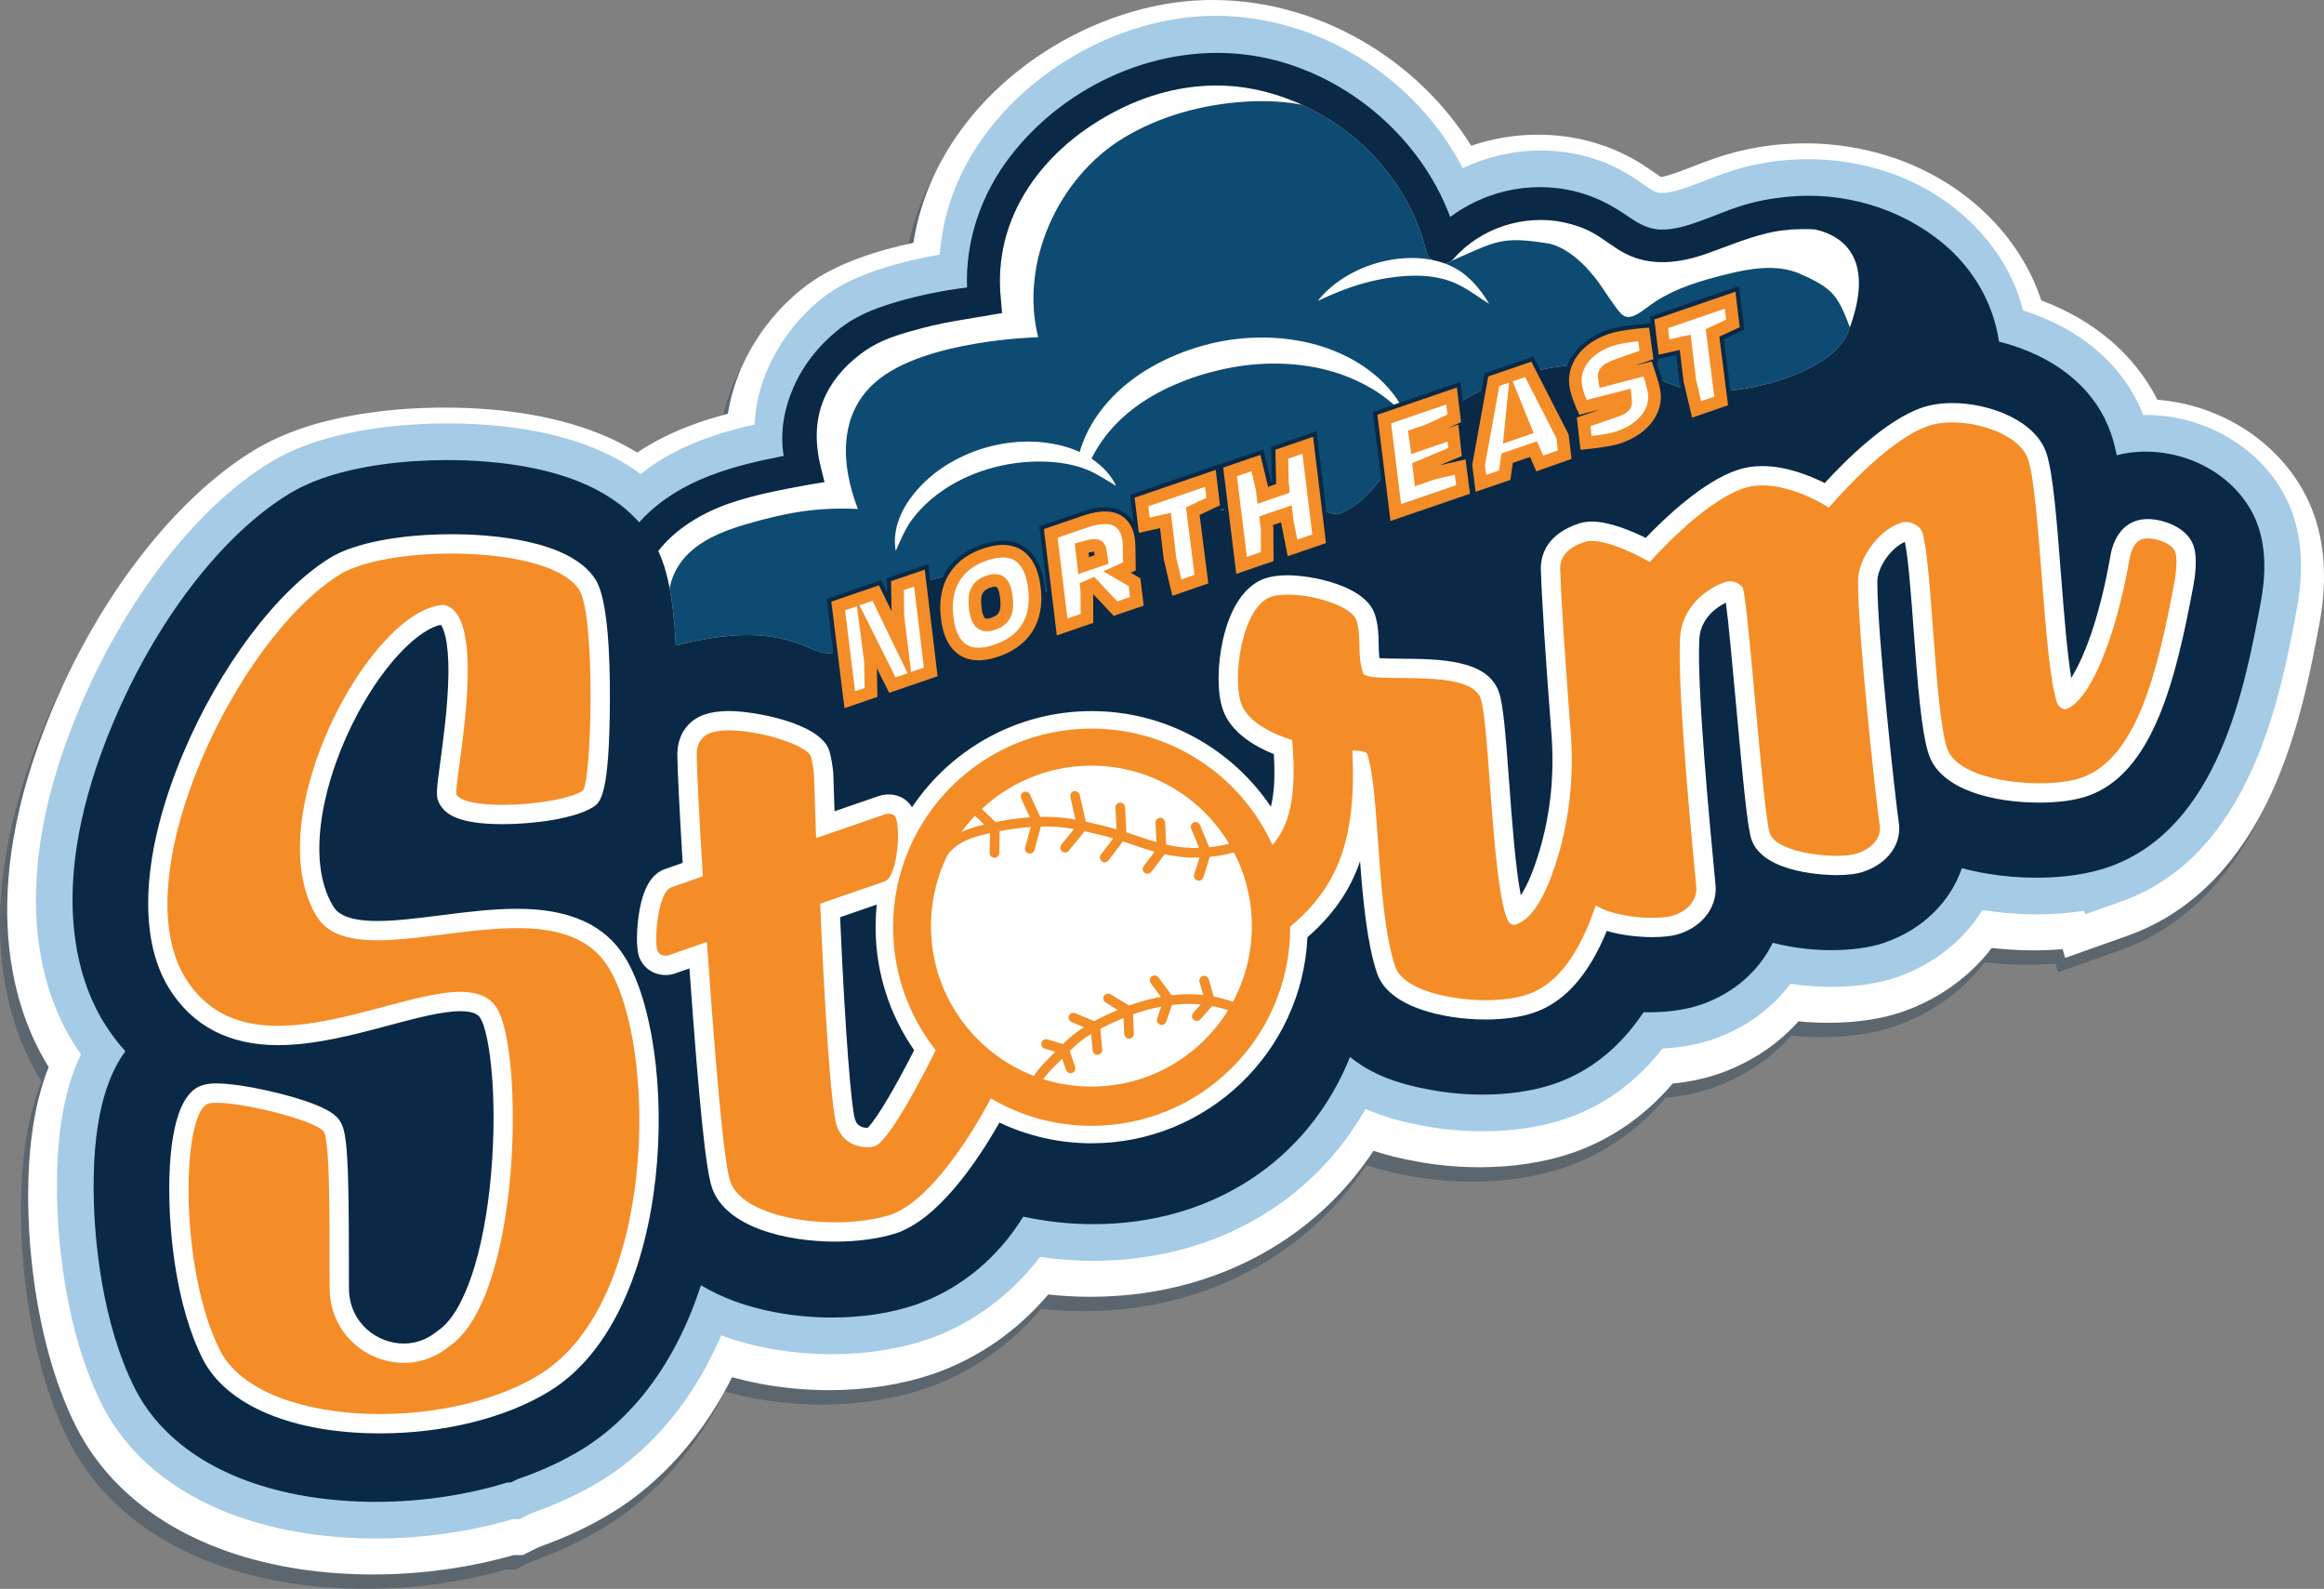
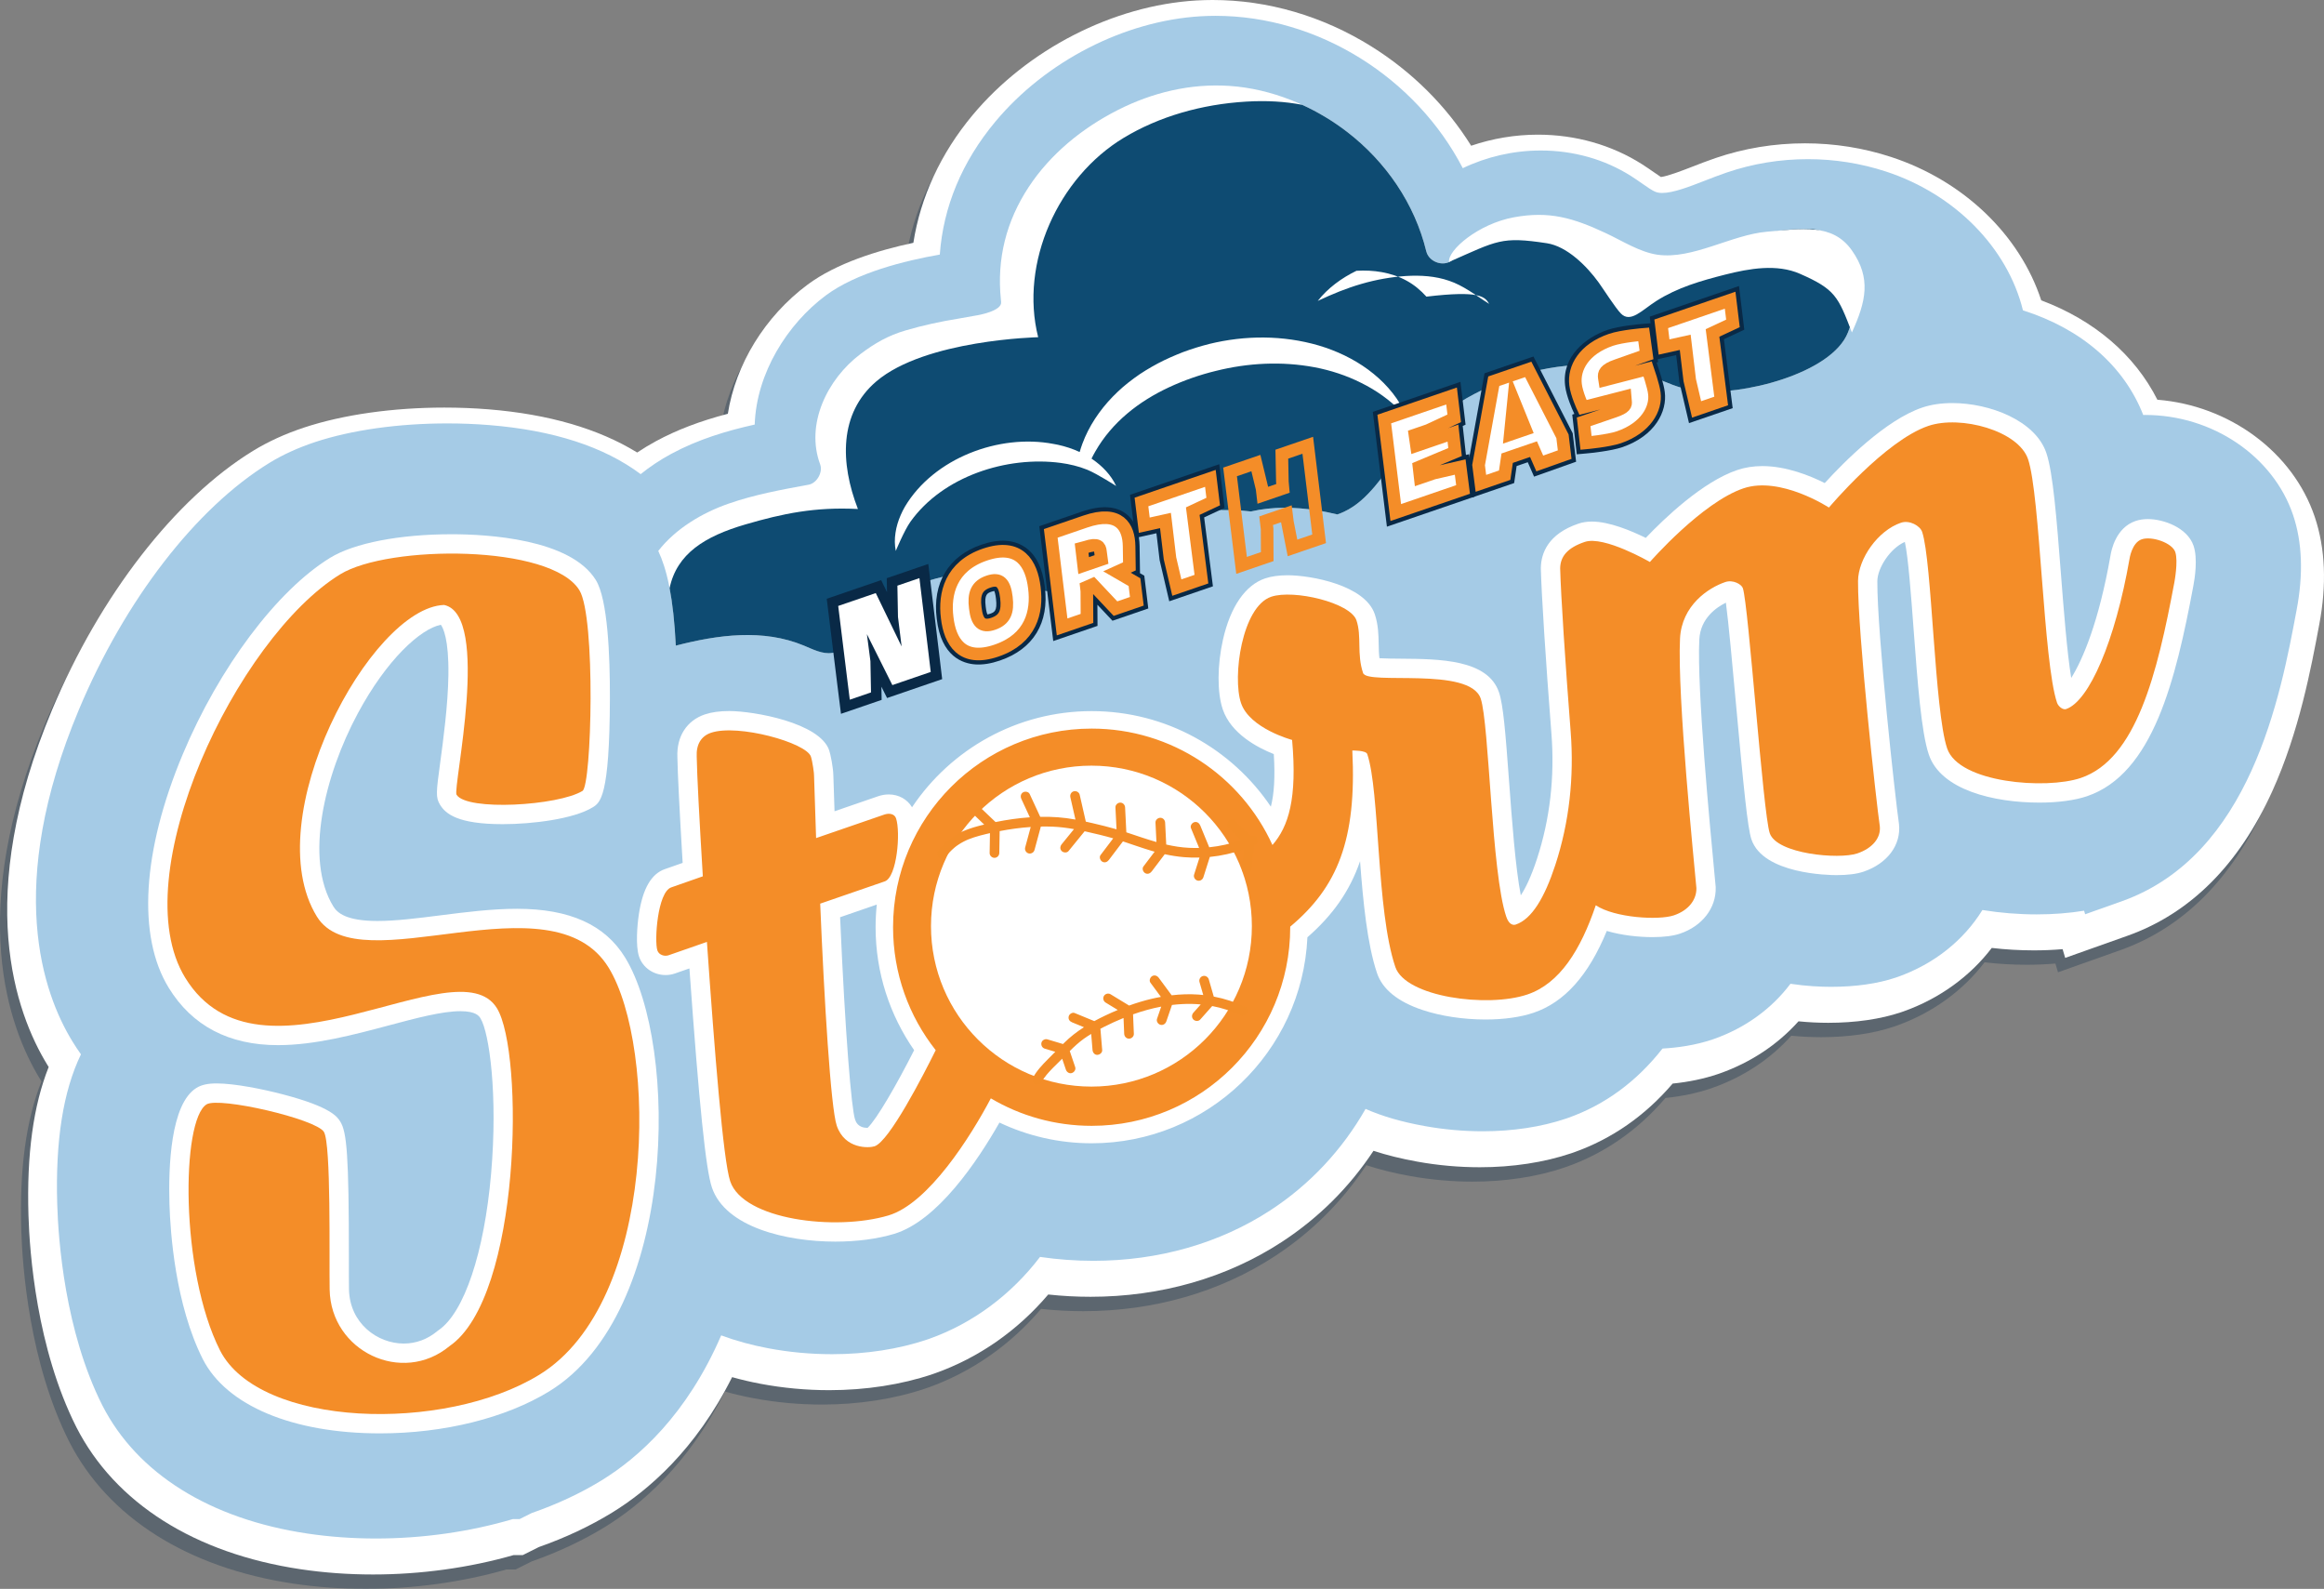
<svg xmlns="http://www.w3.org/2000/svg" version="1.1" x="0px" y="0px" width="808.713px" height="552.792px" viewBox="0 0 808.713 552.792" enable-background="new 0 0 808.713 552.792" xml:space="preserve">
  <rect x="0" y="0" width="808.713" height="552.792" fill="#808080" stroke="none" />
  <g id="Layer_1">
    <path opacity="0.3" fill="#092946" d="M127.289,552.792c-8.576,0-17.043-0.614-25.167-1.825   c-36.86-5.49-64.573-23.031-78.034-49.392c-13.892-27.521-16.296-60.794-16.687-73.824c-0.63-21.104,1.674-38.031,7.035-51.521   c-0.144-0.229-0.287-0.46-0.428-0.69c-11.138-18.154-25.736-58.355,1.638-123.638c16.668-39.748,42.786-73.398,69.867-90.015   c5.27-3.235,11.282-5.978,17.868-8.151c13.516-4.465,30.841-6.925,48.782-6.925c5.172,0,10.335,0.205,15.346,0.61   c20.888,1.691,38.245,6.739,51.717,15.026c2.102-1.409,4.281-2.725,6.521-3.938c7.241-3.917,15.307-7,25.025-9.542   c2.671-17.13,12.878-33.867,27.719-44.911c10.089-7.508,24.613-11.969,36.838-14.568c2.48-15.902,9.52-31.128,20.586-44.399   C355.016,22.182,384.859,6.888,413.8,5.175c1.873-0.111,3.781-0.168,5.672-0.168c19.184,0,38.271,5.577,55.2,16.128   c14.231,8.87,26.122,20.721,34.766,34.577c7.448-2.534,15.338-3.854,23.202-3.854c13.11,0,25.645,3.555,36.246,10.281   c1.541,0.979,2.906,1.931,4.112,2.771l0.063,0.043c0.724,0.506,1.711,1.196,2.398,1.636c2.473-0.298,7.55-2.271,11-3.613   c2.425-0.943,5.165-2.011,7.988-2.974c9.984-3.406,20.461-5.133,31.142-5.133c10.253,0,20.332,1.596,29.958,4.744   c25.194,8.239,44.801,27.094,52.268,49.884c18.462,6.925,32.536,18.981,40.411,34.579c25.065,1.995,47.146,18.188,54.764,40.746   c3.695,10.958,4.211,23.612,1.536,37.617c-2.774,14.831-6.976,37.294-16.344,57.908c-11.629,25.592-28.586,42.496-50.402,50.243   l-21.631,7.68l-0.901-3.038c-3.27,0.28-6.619,0.421-10.02,0.421c-4.887-0.001-9.788-0.285-14.633-0.846   c-7.592,9.939-18.289,17.67-30.665,22.061l-0.834,0.291c-7.16,2.418-15.94,3.695-25.391,3.695c-3.443,0-6.912-0.174-10.362-0.519   c-7.245,8.089-16.574,14.293-27.259,18.084l-0.824,0.286c-4.777,1.614-10.046,2.718-15.709,3.293   c-9.573,11.184-21.107,19.222-34.336,23.918l-0.982,0.339c-9.403,3.176-20.388,4.854-31.768,4.854   c-7.271,0-14.595-0.656-21.769-1.95c-5.592-1.008-10.638-2.253-15.245-3.77c-8.43,12.725-19.129,23.364-31.89,31.698   c-19.125,12.49-42.153,19.092-66.596,19.092c-4.886,0-9.812-0.267-14.701-0.794c-10.708,12.6-24.218,22.021-39.349,27.394   l-0.964,0.333c-10.764,3.634-23.177,5.555-35.897,5.555c-8.06,0-16.101-0.746-23.9-2.218c-3.388-0.64-6.695-1.413-9.896-2.313   c-12.74,25.431-29.453,39.576-41.725,47.107c-7.688,4.715-16.268,8.75-25.511,11.999l-5.584,2.794l-3.198,0.002   C160.81,550.459,143.916,552.792,127.289,552.792z" />
    <path fill="#FFFFFF" d="M129.792,547.785c-8.576,0-17.043-0.614-25.167-1.825c-36.86-5.49-64.573-23.031-78.034-49.391   c-13.892-27.521-16.297-60.795-16.687-73.824c-0.63-21.104,1.674-38.031,7.035-51.521c-0.144-0.23-0.287-0.46-0.428-0.69   C5.374,352.378-9.224,312.177,18.15,246.894c16.668-39.747,42.787-73.397,69.867-90.015c5.27-3.235,11.282-5.978,17.868-8.151   c13.516-4.465,30.842-6.925,48.783-6.925c5.171,0,10.334,0.206,15.346,0.61c20.888,1.692,38.245,6.739,51.717,15.026   c2.101-1.409,4.28-2.725,6.521-3.938c7.241-3.917,15.306-7,25.024-9.542c2.671-17.129,12.878-33.867,27.719-44.911   c10.089-7.508,24.614-11.97,36.838-14.569c2.48-15.902,9.52-31.128,20.585-44.399c19.099-22.907,48.943-38.201,77.884-39.914   C418.176,0.057,420.085,0,421.975,0c19.184,0,38.271,5.577,55.201,16.128c14.231,8.87,26.122,20.721,34.765,34.578   c7.449-2.534,15.338-3.854,23.202-3.854c13.11,0,25.645,3.555,36.247,10.281c1.54,0.978,2.906,1.931,4.111,2.771l0.064,0.044   c0.724,0.506,1.711,1.196,2.398,1.636c2.473-0.298,7.55-2.272,11-3.613c2.424-0.943,5.165-2.01,7.988-2.973   c9.983-3.406,20.461-5.133,31.142-5.133c10.252,0,20.331,1.596,29.958,4.744c25.194,8.24,44.801,27.094,52.268,49.884   c18.462,6.925,32.536,18.981,40.411,34.579c25.065,1.995,47.145,18.188,54.764,40.746c3.694,10.958,4.211,23.612,1.536,37.616   c-2.774,14.831-6.977,37.294-16.344,57.908c-11.629,25.592-28.587,42.496-50.402,50.243l-21.631,7.68l-0.901-3.038   c-3.271,0.279-6.62,0.421-10.021,0.421c-4.886-0.001-9.787-0.285-14.632-0.846c-7.592,9.938-18.289,17.67-30.665,22.061   l-0.834,0.29c-7.16,2.418-15.94,3.696-25.391,3.696c-3.443,0-6.912-0.174-10.362-0.519c-7.245,8.089-16.574,14.293-27.26,18.084   l-0.824,0.286c-4.776,1.614-10.045,2.718-15.708,3.293c-9.573,11.183-21.108,19.222-34.336,23.918l-0.982,0.339   c-9.403,3.175-20.389,4.854-31.768,4.854c-7.271,0-14.596-0.656-21.77-1.951c-5.592-1.007-10.637-2.252-15.244-3.769   c-8.43,12.725-19.13,23.364-31.89,31.697c-19.126,12.49-42.154,19.093-66.597,19.093c-4.886,0-9.812-0.267-14.701-0.795   c-10.708,12.6-24.218,22.021-39.349,27.394l-0.964,0.333c-10.764,3.635-23.177,5.556-35.897,5.556c-8.06,0-16.101-0.747-23.9-2.219   c-3.388-0.639-6.695-1.412-9.896-2.313c-12.74,25.431-29.453,39.576-41.724,47.108c-7.688,4.714-16.268,8.749-25.512,11.999   l-5.584,2.794l-3.198,0.002C163.313,545.452,146.419,547.785,129.792,547.785z" />
  </g>
  <g id="Layer_1_copy">
    <g>
      <path fill="#A5CBE6" d="M797.957,179.196c-6.925-20.504-28.082-34.825-51.449-34.825c-0.232,0-0.466,0.001-0.697,0.005    c-6.697-17.085-21.452-29.94-41.855-36.4c-5.353-21.742-23.666-40.444-47.703-48.305c-8.718-2.851-17.854-4.297-27.156-4.297    c-9.689,0-19.188,1.564-28.231,4.65c-2.622,0.895-5.164,1.883-7.623,2.84c-5.396,2.097-10.976,4.268-14.824,4.268    c-0.919,0-1.661-0.124-2.341-0.388c-1.14-0.445-2.852-1.641-4.664-2.906c-1.147-0.801-2.449-1.71-3.849-2.598    c-9.155-5.808-20.02-8.879-31.418-8.879c-9.498,0-18.822,2.178-27.12,6.153C492.789,27.21,458.971,5.508,422.977,5.508    c-1.711,0-3.438,0.051-5.139,0.152c-26.54,1.571-53.936,15.629-71.495,36.689C334.762,56.237,328.22,71.99,327.036,88.57    c-12.243,2.134-29.075,6.33-39.658,14.205c-13.368,9.948-24.146,27.008-24.754,44.937c-9.668,2.151-19.667,5.12-29.081,10.212    c-3.817,2.065-7.363,4.427-10.603,7.031c-12.758-9.535-30.369-15.258-52.651-17.063c-4.776-0.386-9.694-0.582-14.62-0.582    c-17.004,0-33.327,2.298-45.958,6.471c-5.928,1.957-11.306,4.406-15.979,7.274c-25.531,15.667-50.305,47.749-66.269,85.818    c-25.82,61.575-12.504,98.757-2.268,115.44c0.942,1.535,1.936,3.04,2.975,4.509c-6.208,12.856-8.915,30.041-8.255,52.146    c0.372,12.428,2.645,44.121,15.705,69.995c12.1,23.696,37.434,39.526,71.336,44.576c7.688,1.146,15.708,1.727,23.837,1.727    c16.268,0,32.702-2.332,47.666-6.753l2.354-0.001l4.2-2.102c8.847-3.07,17.022-6.891,24.313-11.362    c12.85-7.886,29.704-22.841,41.636-50.454c5.095,1.891,10.564,3.391,16.369,4.485c7.248,1.368,14.727,2.062,22.229,2.062    c11.751,0,23.138-1.746,33.014-5.081l0.831-0.287c15.073-5.352,28.487-15.32,38.505-28.475c6.15,0.901,12.365,1.356,18.561,1.356    c22.688,0,44.012-6.096,61.667-17.626c13.659-8.92,24.904-20.94,33.058-35.227c5.896,2.603,12.63,4.538,20.606,5.975    c6.647,1.199,13.434,1.807,20.168,1.807c10.411,0,20.374-1.506,28.885-4.38l0.85-0.292c12.815-4.551,23.828-12.646,32.816-24.107    c5.115-0.287,11.336-1.114,17.358-3.149l0.696-0.241c10.831-3.843,19.96-10.493,26.47-19.146    c5.593,0.841,10.525,1.062,14.166,1.062c8.48,0,16.229-1.103,22.506-3.223l0.704-0.245c12.615-4.476,22.9-12.695,29.422-23.256    c6.204,1.009,12.558,1.521,18.89,1.521c5.744,0,11.3-0.435,16.493-1.279l0.366,1.237l12.677-4.5    c44.934-15.957,55.333-71.537,60.909-101.349C801.559,199.777,801.149,188.663,797.957,179.196" />
      <path fill="#FFFFFF" d="M281.389,168.637c-9.384,1.713-18.822,3.443-27.854,6.588c-9.247,3.22-18.458,8.724-24.474,16.459    c2.817,5.998,5.222,15.154,6.11,32.94c14.716-3.797,30.331-5.904,44.48-0.05c3.213,1.33,6.52,3.089,9.902,2.594    c4.688-0.685,7.64-5.313,10.592-9.132c13.754-17.796,39.786-23.685,59.92-13.554c5.023,2.527,10.047,0.481,15.558,0.236    c9.237-0.41,12.072-11.672,18.123-18.849c8.01-9.5,22.439-8.412,34.691-8.394c2.272,0.004,4.567,0.194,6.871,0.468    c3.688-0.853,7.635-1.292,11.83-1.292c7.461,0,14.297,1.36,18.215,2.325c0.787-0.268,1.569-0.576,2.341-0.937    c8.551-3.993,13.667-12.971,19.729-20.402c19.508-23.921,57.299-37.715,86.202-27.074c6.281,2.313,10.299,4.641,16.88,5.456    c15.049,1.864,46.914-5.907,52.571-20.413c8.731-22.391,1.432-33.063-12.082-35.951c-2.947-0.087-5.906-0.012-8.864,0.269    c-9.843,0.935-18.641,4.922-27.84,8.187c-9.554,3.39-19.732,4.852-29.043-0.076c-3.927-2.078-7.295-5.051-11.206-7.162    c-3.002-1.622-6.226-2.73-9.753-3.485c-13.66-2.924-28.894,1.727-38.381,12.571c-2.836,3.242-8.615,1.497-9.594-2.533    c-4.019-16.551-14.038-31.14-27.546-41.541c-11.736-9.039-26.355-15.024-40.934-15.995c-13.574-0.904-26.794,2.278-38.832,8.376    c-12.437,6.3-23.505,15.35-31.043,26.813c-7.795,11.852-11.131,24.984-9.672,39.134c0.049,0.286,0.082,0.573,0.082,0.858    c0.361,3.099-7.908,4.606-8.856,4.72c-0.497,0.059-4.757,0.867-6.076,1.08c-6.202,1.003-12.313,2.329-18.345,4.101    c-5.992,1.761-10.643,4.404-15.679,8.212c-11.597,8.768-19.199,24.45-14.014,38.39    C286.41,164.297,284.261,168.112,281.389,168.637" />
      <path fill="#0E4B72" d="M433.693,35.349c-15.601,0.923-30.377,5.202-42.617,12.576c-22.851,13.765-36.331,43.529-29.811,69.397    c0,0-39.298,0.848-56.322,15.369c-13.044,11.126-12.588,28.409-6.403,44.399c-14.905-0.764-26.079,1.548-39.154,5.368    c-14.065,4.11-23.846,10.138-26.375,22.149c0.981,5.129,1.741,11.607,2.161,20.017c14.716-3.796,30.332-5.903,44.48-0.049    c3.213,1.329,6.52,3.089,9.902,2.595c4.688-0.685,7.641-5.313,10.592-9.132c13.753-17.796,39.786-23.686,59.92-13.554    c5.023,2.528,10.047,0.481,15.558,0.236c9.237-0.41,12.072-11.672,18.123-18.848c8.01-9.5,22.439-8.413,34.691-8.395    c2.272,0.003,4.567,0.194,6.871,0.468c3.688-0.854,7.635-1.293,11.83-1.293c7.461,0,14.297,1.359,18.214,2.326    c0.788-0.268,1.57-0.576,2.342-0.937c8.551-3.993,13.667-12.971,19.729-20.403c19.509-23.921,57.299-37.715,86.202-27.073    c6.281,2.312,10.299,4.641,16.88,5.456c15.049,1.863,46.914-5.907,52.571-20.413c8.731-22.392,1.431-33.064-12.082-35.952    c-2.947-0.088-5.906-0.012-8.864,0.269c-9.843,0.936-18.641,4.922-27.84,8.187c-9.554,3.39-19.732,4.851-29.043-0.075    c-3.927-2.079-7.295-5.051-11.206-7.163c-3.003-1.621-6.226-2.729-9.753-3.485c-13.66-2.923-28.894,1.727-38.381,12.571    c-2.837,3.242-8.615,1.497-9.594-2.533c-4.019-16.55-14.039-31.14-27.546-41.541c-4.793-3.691-10.066-6.872-15.621-9.411    C447.261,35.319,440.792,34.928,433.693,35.349" />
      <path fill="#FFFFFF" d="M644.429,87.125c-6.793-9.659-17.775-7.494-29.542-6.509c-12.267,1.026-25.865,9.72-38.055,8.011    c-6.165-0.864-12.386-4.875-18.026-7.511c-11.365-5.313-19.708-7.788-32.045-5.508c-12.338,2.28-22.966,11.405-22.533,15.522    c16.908-7.418,18.092-8.929,34.049-6.509c6.994,1.061,13.906,7.937,18.042,13.676c1.611,2.236,5.789,8.792,7.711,10.767    c3.371,3.465,7.379-1.199,12.35-4.357c7.373-4.685,15.479-7.019,23.946-9.168c8.466-2.148,18.021-3.798,26.021-0.288    c12.303,5.4,13.265,7.873,18.083,20.415C649.333,104.924,651.223,96.783,644.429,87.125" />
-       <path fill="#092946" d="M785.873,183.278c-5.201-15.398-21.389-26.152-39.365-26.152c-3.437,0-6.75,0.415-9.925,1.249    c-0.56-2.76-1.191-5.186-1.932-7.378c-4.886-14.481-17.267-25.477-34.862-30.963c-1.386-0.433-2.778-0.815-4.174-1.161    c-1.913-13.26-8.873-25.342-19.356-34.092c-15.077-12.585-35.09-18.275-54.591-16.287c-5.447,0.556-10.843,1.555-16.063,3.221    c-4.727,1.508-9.277,3.504-13.942,5.178c-4.397,1.578-8.984,3.074-13.706,2.977c-4.692-0.097-8.328-2.429-12.071-5.026    c-7.302-5.067-15.014-8.29-23.864-9.372c-7.993-0.977-16.42-0.006-23.978,2.79c-4.797,1.775-9.335,4.178-13.394,7.233    c-10.831-29.074-38.441-51.628-69.163-56.214c-31.631-4.722-64.592,9.959-83.95,35.141    c-10.048,13.071-15.638,29.151-15.017,45.586c-7.99,1.01-15.971,2.574-23.667,4.788c-6.659,1.914-13.597,4.351-19.234,8.479    c-7.454,5.459-13.682,12.808-17.42,21.292c-3.341,7.582-4.876,15.952-3.478,24.057c-17.667,3.412-35.691,8.188-48.683,21.385    c-0.551,0.56-1.088,1.139-1.618,1.727c-10.654-12.023-28.477-19.129-53.158-21.127c-4.437-0.359-9.009-0.541-13.592-0.541    c-15.681,0-30.583,2.07-41.958,5.828c-4.996,1.65-9.474,3.681-13.307,6.035c-23.338,14.32-46.208,44.182-61.177,79.878    c-23.62,56.329-12.119,89.234-3.159,103.836c2.228,3.633,4.756,7.008,7.547,10.095c-6.504,8.852-11.805,24.216-10.949,52.851    c0.346,11.574,2.431,41.033,14.315,64.575c10.174,19.925,32.141,33.336,61.855,37.761c7.074,1.055,14.461,1.588,21.958,1.588    c15.735,0,31.501-2.33,45.772-6.75l1.228-0.002l2.271-1.136c8.277-2.814,15.871-6.325,22.59-10.447    c11.836-7.263,30.387-23.45,41.251-57.035c7.155,4.336,15.825,7.524,25.791,9.405c6.469,1.221,13.152,1.84,19.862,1.84    c10.382,0,20.323-1.504,28.847-4.381l0.731-0.253c15.21-5.4,28.169-16.202,36.932-30.469c8.031,1.738,16.197,2.615,24.401,2.615    c41.267,0,74.807-22.077,89.32-58.163c7.298,5.895,15.987,9.275,28.275,11.488c5.905,1.065,11.929,1.604,17.904,1.604    c9.04,0,17.564-1.265,24.729-3.684l0.737-0.254c12.179-4.323,22.406-12.623,30.503-24.731c0.619,0.015,1.237,0.021,1.854,0.021    c4.688,0,11.584-0.441,17.909-2.578l0.607-0.21c11.257-3.995,19.875-11.721,24.58-21.393c8.304,2.193,16.003,2.573,20.321,2.573    c7.009,0,13.476-0.88,18.326-2.519l0.618-0.215c13.11-4.651,22.588-14.196,26.549-25.795c2.87,0.78,5.888,1.431,9.049,1.948    c5.577,0.914,11.29,1.378,16.978,1.379h0.002c9.164,0,17.618-1.218,24.554-3.561c0,0,0.353-0.129,0.71-0.26l0.004,0.012    c38.015-13.498,47.183-62.499,52.649-91.721C788.614,199.569,788.352,190.633,785.873,183.278 M253.535,175.225    c9.032-3.145,18.47-4.875,27.854-6.588c1.507-0.275,5.528-0.896,5.528-0.896s-1.21-4.819-1.519-6.164    c-3.989-17.37,2.417-29.623,14.015-38.391c5.036-3.808,9.963-5.734,15.955-7.495c6.031-1.772,11.824-3.188,18.026-4.189    c1.319-0.213,15.322-2.583,15.322-2.583s-0.205-2.62-0.347-3.845c0-0.285-0.033-0.572-0.082-0.858    c-1.458-14.15,1.877-27.282,9.672-39.135c7.539-11.462,18.606-20.512,31.043-26.812c12.037-6.098,25.257-9.28,38.832-8.376    c14.578,0.97,29.197,6.957,40.934,15.994c13.508,10.402,23.527,24.991,27.546,41.542c0.978,4.03,6.757,5.775,9.594,2.533    c9.487-10.844,24.721-15.495,38.381-12.571c3.527,0.755,6.751,1.864,9.753,3.485c3.911,2.111,7.279,5.084,11.206,7.162    c9.311,4.927,19.489,3.465,29.043,0.076c9.199-3.265,17.997-7.251,27.84-8.187c2.958-0.282,5.917-0.356,8.864-0.269    c13.514,2.887,20.813,13.56,12.082,35.952c-5.657,14.505-37.523,22.276-52.571,20.413c-6.581-0.815-10.598-3.143-16.88-5.456    c-28.903-10.642-66.694,3.152-86.202,27.073c-6.062,7.432-11.178,16.41-19.729,20.402c-0.771,0.36-1.554,0.668-2.341,0.937    c-3.918-0.966-10.754-2.325-18.215-2.325c-4.195,0-8.143,0.439-11.83,1.292c-2.304-0.274-4.599-0.464-6.871-0.468    c-12.252-0.019-26.681-1.106-34.691,8.394c-6.05,7.177-8.886,18.438-18.123,18.849c-5.51,0.245-10.534,2.292-15.558-0.236    c-20.134-10.131-46.167-4.242-59.92,13.554c-2.952,3.819-5.904,8.447-10.592,9.132c-3.383,0.496-6.689-1.265-9.903-2.594    c-14.149-5.854-29.764-3.747-44.48,0.05c-0.888-17.786-3.293-26.942-6.109-32.94C235.077,183.949,244.288,178.445,253.535,175.225    " />
      <path fill="#FFFFFF" d="M483.118,134.978c-2.076-2.357-4.453-4.476-7.015-6.378c-5.142-3.786-11.058-6.578-17.222-8.406    c-12.38-3.617-25.64-3.579-38.082-0.529c-3.1,0.787-6.206,1.751-9.164,2.852c-2.957,1.167-5.903,2.429-8.748,3.943    c-2.834,1.53-5.633,3.18-8.252,5.13c-1.31,0.977-2.606,1.969-3.848,3.039c-1.229,1.087-2.43,2.203-3.576,3.382    c-4.583,4.716-8.333,10.322-10.576,16.406c-0.344,0.94-0.653,1.891-0.931,2.849c-2.408-1.116-4.959-1.953-7.572-2.525    c0,0-1.56-0.296-1.609-0.306c-18.819-3.573-41.581,4.928-51.642,21.868c-0.544,0.917-1.013,1.905-1.446,2.879    c-0.871,1.995-1.514,4.082-1.82,6.206c-0.327,2.113-0.306,4.262,0.098,6.289c0,0,2.934-7.124,5.115-10.177    c11.274-15.783,33.533-22.954,52.313-20.437c2.962,0.397,6.243,1.167,9.01,2.296c0.1,0.041,0.201,0.077,0.299,0.118    c3.473,1.443,9.948,5.609,9.948,5.609c-1.73-3.761-4.779-6.937-8.324-9.364c-0.083-0.057-0.169-0.106-0.252-0.162    c0.432-0.867,0.882-1.726,1.371-2.562c2.849-4.986,6.654-9.396,11.042-13.096c4.387-3.716,9.347-6.733,14.567-9.166    c5.225-2.426,10.708-4.342,16.304-5.696c11.171-2.797,22.962-3.399,34.298-1.271c5.661,1.065,11.184,2.88,16.321,5.471    c5.155,2.55,9.914,5.932,13.954,10.059l0.701-0.666C486.988,139.895,485.209,137.313,483.118,134.978" />
-       <path fill="#FFFFFF" d="M518.206,105.723c-2.416-1.508-4.671-3.16-6.966-4.584c-2.294-1.431-4.582-2.651-6.959-3.445    c-4.754-1.65-9.885-1.977-15.044-1.671c-5.181,0.337-10.358,1.263-15.451,2.742c-5.115,1.461-10.097,3.511-15.233,5.925    c3.524-4.474,8.27-7.957,13.476-10.479c5.227-2.506,10.971-4.019,16.834-4.383c2.937-0.182,5.929-0.05,8.884,0.482    c2.948,0.547,5.877,1.477,8.539,2.952c2.688,1.455,4.989,3.426,6.916,5.561C515.125,100.977,516.753,103.278,518.206,105.723" />
+       <path fill="#FFFFFF" d="M518.206,105.723c-2.416-1.508-4.671-3.16-6.966-4.584c-2.294-1.431-4.582-2.651-6.959-3.445    c-4.754-1.65-9.885-1.977-15.044-1.671c-5.181,0.337-10.358,1.263-15.451,2.742c-5.115,1.461-10.097,3.511-15.233,5.925    c3.524-4.474,8.27-7.957,13.476-10.479c2.937-0.182,5.929-0.05,8.884,0.482    c2.948,0.547,5.877,1.477,8.539,2.952c2.688,1.455,4.989,3.426,6.916,5.561C515.125,100.977,516.753,103.278,518.206,105.723" />
      <polygon fill="#092946" points="291.329,237.842 287.692,208.321 306.633,201.83 308.665,206.024 308.574,201.164 323.03,196.21     326.782,227.23 327.86,236.279 308.686,242.851 306.715,238.909 306.801,243.497 292.647,248.348   " />
      <polygon fill="#FFFFFF" points="323.153,227.669 323.881,233.779 310.526,238.356 301.668,220.636 302.895,230.042     303.097,240.902 295.714,243.433 294.956,237.387 291.682,210.817 304.754,206.337 313.745,224.904 312.48,214.619     312.278,203.758 319.943,201.132   " />
-       <polygon fill="none" stroke="#F48D28" stroke-width="4.38" stroke-miterlimit="10" points="323.153,227.669 323.881,233.779     310.526,238.356 301.668,220.636 302.895,230.042 303.097,240.902 295.714,243.433 294.956,237.387 291.682,210.817     304.754,206.337 313.745,224.904 312.48,214.619 312.278,203.758 319.943,201.132   " />
      <path fill="#092946" d="M339.489,231.165c-4.394-0.272-11.992-2.694-13.516-15.847c-1.59-12.458,4.068-21.88,15.528-25.808    c3.089-1.059,5.946-1.516,8.492-1.358c4.408,0.274,12.034,2.713,13.587,15.973c1.588,12.556-3.959,21.689-15.623,25.687    C344.876,230.867,342.027,231.323,339.489,231.165 M345.979,205.602c-0.182,0.026-0.467,0.088-0.88,0.229    c-1.481,0.508-2.651,0.908-2.089,5.245c0.182,1.621,0.451,2.382,0.605,2.704c0.171-0.024,0.438-0.081,0.824-0.212    c1.548-0.531,2.667-0.914,2.147-5.249C346.399,206.711,346.134,205.938,345.979,205.602" />
      <path fill="#FFFFFF" d="M346.772,226.354c-11.99,4.11-16.202-3.117-17.168-11.456c-1.06-8.307,1.232-17.868,13.082-21.929    c12.085-4.142,16.282,3.196,17.264,11.582C360.994,212.81,358.81,222.228,346.772,226.354 M343.913,202.374    c-4.044,1.385-5.167,4.242-4.528,9.171c0.561,5.01,2.336,6.817,6.24,5.479c4.09-1.402,5.184-4.192,4.591-9.14    C349.623,202.782,347.91,201.004,343.913,202.374" />
      <path fill="none" stroke="#F48D28" stroke-width="4.38" stroke-miterlimit="10" d="M346.772,226.354    c-11.99,4.11-16.202-3.117-17.168-11.456c-1.06-8.307,1.232-17.868,13.082-21.929c12.085-4.142,16.282,3.196,17.264,11.582    C360.994,212.81,358.81,222.228,346.772,226.354z M343.913,202.374c-4.044,1.385-5.167,4.242-4.528,9.171    c0.561,5.01,2.336,6.817,6.24,5.479c4.09-1.402,5.184-4.192,4.591-9.14C349.623,202.782,347.91,201.004,343.913,202.374z" />
      <path fill="#092946" d="M361.655,183.076l14.792-5.07c3.436-1.178,6.386-1.67,9.018-1.507c6.822,0.424,10.969,5.448,11.095,13.441    l0.143,9.458l-0.028,0.013l1.521,0.881l1.389,11.406l-12.461,4.271l-5.246-5.571l0.038,7.355l-15.406,5.281L361.655,183.076z" />
      <path fill="#FFFFFF" d="M393.011,197.055l-4.322,1.954l6.098,3.533l0.811,6.658l-7.43,2.547l-7.931-8.422l-2.192,0.962    l0.153,1.367l0.049,9.494l-8.652,2.966l-3.953-32.538l11.99-4.109c11.991-4.11,15.17,1.947,15.273,8.533L393.011,197.055z     M377.784,190.345l-1.396,0.373l0.711,6.062l6.207-2.127l-0.369-2.764C382.75,190.115,382.032,188.941,377.784,190.345" />
      <path fill="none" stroke="#F48D28" stroke-width="4.38" stroke-miterlimit="10" d="M393.011,197.055l-4.322,1.954l6.098,3.533    l0.811,6.658l-7.43,2.547l-7.931-8.422l-2.192,0.962l0.153,1.367l0.049,9.494l-8.652,2.966l-3.953-32.538l11.99-4.109    c11.991-4.11,15.17,1.947,15.273,8.533L393.011,197.055z M377.784,190.345l-1.396,0.373l0.711,6.062l6.207-2.127l-0.369-2.764    C382.75,190.115,382.032,188.941,377.784,190.345z" />
      <polygon fill="#092946" points="403.532,194.897 402.414,185.528 395.047,187.162 393.225,172.152 424.277,161.509 426.12,176.69     419.025,180.012 422.079,203.988 406.88,209.196   " />
      <polygon fill="#FFFFFF" points="422.171,174.501 415.063,177.831 418.077,201.495 409.518,204.428 407.138,194.261     405.564,181.085 398.19,182.721 397.21,174.649 421.192,166.43   " />
      <polygon fill="none" stroke="#F48D28" stroke-width="4.38" stroke-miterlimit="10" points="422.171,174.501 415.063,177.831     418.077,201.495 409.518,204.428 407.138,194.261 405.564,181.085 398.19,182.721 397.21,174.649 421.192,166.43   " />
-       <polygon fill="#092946" points="424.054,161.689 439.634,156.35 442.325,167.461 442.583,167.372 442.346,155.42 458.167,149.997     463.021,189.955 446.994,195.448 444.668,183.634 444.571,183.667 444.583,183.767 444.648,196.252 428.966,201.626   " />
-       <polygon fill="#FFFFFF" points="459.036,187.457 449.771,190.632 447.999,181.624 447.644,178.75 440.59,181.167 440.929,183.994     440.979,193.646 432.044,196.708 428.044,164.186 437.026,161.108 439.175,169.986 439.447,172.312 446.454,169.91     446.246,167.617 446.054,158.014 455.082,154.919   " />
      <polygon fill="none" stroke="#F48D28" stroke-width="4.38" stroke-miterlimit="10" points="459.036,187.457 449.771,190.632     447.999,181.624 447.644,178.75 440.59,181.167 440.929,183.994 440.979,193.646 432.044,196.708 428.044,164.186     437.026,161.108 439.175,169.986 439.447,172.312 446.454,169.91 446.246,167.617 446.054,158.014 455.082,154.919   " />
      <polygon fill="#092946" points="477.712,143.299 508.211,132.846 509.994,147.742 509.006,148.199 510.127,158.276     511.242,158.02 513.123,172.784 482.625,183.236   " />
      <polygon fill="#FFFFFF" points="506.049,145.543 496.984,149.753 492.375,151.333 492.91,155.038 505.606,150.687     506.337,157.268 493.791,162.514 494.214,166.205 498.822,164.625 508.125,162.487 509.12,170.292 485.703,178.317     481.703,145.795 505.12,137.77   " />
      <polygon fill="none" stroke="#F48D28" stroke-width="4.38" stroke-miterlimit="10" points="506.049,145.543 496.984,149.753     492.375,151.333 492.91,155.038 505.606,150.687 506.337,157.268 493.791,162.514 494.214,166.205 498.822,164.625     508.125,162.487 509.12,170.292 485.703,178.317 481.703,145.795 505.12,137.77   " />
      <polygon fill="#092946" points="510.825,161.722 516.594,129.869 533.61,124.036 547.274,150.728 548.459,160.639     533.832,165.829 531.637,160.815 527.763,162.143 526.901,168.062 512.27,173.076   " />
      <path fill="#FFFFFF" d="M544.483,158.171l-8.667,3.075l-2.18-4.98l-9.169,3.142l-0.862,5.918l-8.275,2.837l-0.809-6.344    l5.287-29.188l11.991-4.109l11.923,23.29L544.483,158.171z M526.718,139.3l-1.189,11.861l5.267-1.804L526.718,139.3z" />
      <path fill="none" stroke="#F48D28" stroke-width="4.38" stroke-miterlimit="10" d="M544.483,158.171l-8.667,3.075l-2.18-4.98    l-9.169,3.142l-0.862,5.918l-8.275,2.837l-0.809-6.344l5.287-29.188l11.991-4.109l11.923,23.29L544.483,158.171z M526.718,139.3    l-1.189,11.861l5.267-1.804L526.718,139.3z" />
      <path fill="#092946" d="M547.124,144.259l0.733-0.251l-0.332-0.716c-0.252-0.542-2.473-5.406-2.884-9.081    c-1.271-10.162,7.159-16.83,14.766-19.436c4.078-1.398,11.445-2.023,12.271-2.091l3.444-0.278l1.865,13.546l-0.521,0.186    l0.354,1.034c0.368,1.071,2.2,6.511,2.492,9.207c0.882,6.746-3.345,15.285-14.797,19.209c-3.968,1.361-11.426,2.074-12.264,2.15    l-3.563,0.327L547.124,144.259z" />
      <path fill="#FFFFFF" d="M572.96,123.503c0,0-8.479,3.012-10.313,3.641c-4.326,1.482-4.551,2.82-4.381,4.234l0.133,0.847    l14.963-3.867c0,0,2.079,6.066,2.319,8.453c0.721,5.323-2.899,12.082-12.352,15.32c-3.668,1.257-11.412,1.968-11.412,1.968    l-0.832-7.334l10.675-3.658c3.902-1.337,4.052-2.283,3.9-3.491l-0.14-1.634l-14.682,3.771c0,0-2.209-4.76-2.566-7.948    c-0.725-5.794,2.914-12.349,12.318-15.572c3.762-1.29,11.381-1.905,11.381-1.905L572.96,123.503z" />
      <path fill="none" stroke="#F48D28" stroke-width="4.38" stroke-miterlimit="10" d="M572.96,123.503c0,0-8.479,3.012-10.313,3.641    c-4.326,1.482-4.551,2.82-4.381,4.234l0.133,0.847l14.963-3.867c0,0,2.079,6.066,2.319,8.453    c0.721,5.323-2.899,12.082-12.352,15.32c-3.668,1.257-11.412,1.968-11.412,1.968l-0.832-7.334l10.675-3.658    c3.902-1.337,4.052-2.283,3.9-3.491l-0.14-1.634l-14.682,3.771c0,0-2.209-4.76-2.566-7.948    c-0.725-5.794,2.914-12.349,12.318-15.572c3.762-1.29,11.381-1.905,11.381-1.905L572.96,123.503z" />
      <polygon fill="#092946" points="584.398,132.908 583.279,123.54 575.914,125.172 574.09,110.163 605.142,99.519 606.986,114.701     599.891,118.022 602.945,141.998 587.746,147.208   " />
      <polygon fill="#FFFFFF" points="603.038,112.513 595.929,115.841 598.942,139.506 590.384,142.439 588.003,132.273     586.43,119.097 579.056,120.732 578.077,112.66 602.058,104.441   " />
      <polygon fill="none" stroke="#F48D28" stroke-width="4.38" stroke-miterlimit="10" points="603.038,112.513 595.929,115.841     598.942,139.506 590.384,142.439 588.003,132.273 586.43,119.097 579.056,120.732 578.077,112.66 602.058,104.441   " />
      <path fill="#FFFFFF" d="M179.914,316.183c-8.713,0-17.815,1.154-26.617,2.271c-7.972,1.012-15.5,1.968-21.95,1.968    c-10.978,0-14.021-2.891-15.354-5.064c-10.144-16.531-3.041-45.623,8.499-67.123c10.091-18.802,21.805-29.417,28.911-30.873    c0.779,1.035,2.806,4.946,2.633,17.447c-0.145,10.508-1.789,22.672-2.877,30.72c-1.361,10.076-1.607,11.891-0.022,14.472    c1.925,3.138,6.14,6.739,21.773,6.739c10.497,0,24.771-1.828,31.309-5.84c2.635-1.615,5.914-3.627,6.016-37.853    c0.045-15.1-0.764-34.504-4.87-41.197c-8.847-14.419-38.03-15.977-50.167-15.977c-18.132,0-33.951,3.065-42.317,8.198    c-18.505,11.355-38.631,38.176-51.275,68.329c-14.127,33.691-15.911,63.314-4.893,81.272c8.124,13.24,20.922,19.953,38.041,19.953    h0.007c12.811-0.002,26.475-3.648,38.529-6.864c9.543-2.548,18.557-4.952,24.943-4.952c5.441,0,6.512,1.745,6.969,2.489    c3.074,5.011,6.067,26.579,3.694,54.048c-2.375,27.486-9.379,48.352-18.28,54.448l-0.253,0.174l-0.236,0.195    c-3.381,2.802-7.397,4.281-11.614,4.281c-9.209,0-18.862-7.07-19.075-18.901c-0.042-2.362-0.04-6.205-0.036-10.655    c0.026-36.277-0.752-44.011-2.96-47.61c-1.016-1.655-3.128-5.098-19.886-9.497c-7.068-1.856-16.872-3.838-23.191-3.838    c-3.088,0-5.242,0.477-6.987,1.548c-9.075,5.568-9.793,27.676-9.414,40.356c0.297,9.919,2.021,35.035,11.613,54.039    c8.254,16.16,31.299,25.809,61.646,25.809c22.289,0,43.78-5.344,58.963-14.659c44.625-27.38,45.101-120.318,26.341-150.898    C210.524,321.729,198.222,316.183,179.914,316.183" />
      <path fill="#FFFFFF" d="M763.329,189.905c-2.169-6.42-10.596-9.309-15.888-9.309c-1.549,0-2.989,0.221-4.287,0.66    c-6.88,2.324-8.47,10.21-8.756,12.121c-4.017,22.927-9.68,36.205-13.648,42.494c-1.461-8.956-2.583-23.384-3.602-36.473    c-1.455-18.715-2.712-34.878-5.044-41.783c-3.809-11.289-19.704-17.381-32.726-17.381c-3.869,0-7.393,0.526-10.475,1.566    c-12.722,4.296-27.157,18.847-33.922,26.265c-5.114-2.568-13.37-5.908-21.696-5.908c-3.108,0-6.048,0.459-8.733,1.365    c-12.138,4.097-25.475,16.923-31.854,23.622c-5.005-2.472-12.678-5.685-18.739-5.685c-1.685,0-3.245,0.237-4.641,0.709    c-10.693,3.608-13.041,10.374-13.129,15.415l0.001,0.292c0.24,9.207,1.717,32.229,3.676,57.284    c1.188,15.167-0.503,29.856-5.023,43.658c-2.079,6.347-4.026,10.26-5.631,12.675c-1.881-9.766-3.089-26.189-4.094-39.859    c-1.227-16.673-1.993-26.321-3.483-30.737c-3.882-11.501-20.754-11.626-34.311-11.728c-2.331-0.017-5.235-0.04-7.3-0.163    c-0.205-1.556-0.233-3.171-0.267-4.933c-0.055-3.148-0.12-6.717-1.361-10.397c-3.417-10.125-22.254-13.532-30.323-13.532    c-3.049,0-5.691,0.37-7.853,1.1c-6.859,2.315-12.058,9.865-14.637,21.259c-2.019,8.923-2.055,18.447-0.092,24.262    c2.86,8.476,12.038,13.324,17.771,15.597c0.492,8.078,0.11,13.875-1.023,18.29c-13.519-20.038-36.429-33.243-62.367-33.243    c-26.025,0-48.998,13.297-62.499,33.449c-1.63-2.747-4.624-4.457-8.092-4.457c-1.229,0-2.46,0.206-3.697,0.624l-15.178,5.228    l-0.409-12.461h-0.005c-0.038-2.711-0.955-7.277-1.443-8.729c-3.247-9.61-26.231-13.68-34.829-13.68    c-3.286,0-6.128,0.396-8.45,1.179c-6.287,2.125-9.85,7.664-9.549,14.833c0.107,5.854,0.708,17.926,1.833,36.821l-6.108,2.142    c-4.781,1.614-7.77,6.762-9.134,15.737c-0.565,3.715-1.185,10.998,0.076,14.73c1.296,3.836,5.008,6.412,9.235,6.412    c1.083,0,2.139-0.171,3.201-0.529l5.086-1.771c3.406,47.646,5.703,69.931,7.82,76.197c4.694,13.91,26.056,18.847,42.922,18.847    h0.002c7.507,0,14.579-0.928,20.452-2.681c15.126-4.515,29.086-25.386,36.686-38.737c9.736,4.613,20.61,7.206,32.08,7.206    c40.277,0,73.25-31.839,75.09-71.669c8.619-7.536,14.677-15.854,18.316-26.466c1.054,14.043,2.48,28.8,5.899,38.926    c1.898,5.629,7.21,9.94,15.785,12.815c6.401,2.146,14.214,3.328,21.999,3.328c6.376,0,12.145-0.81,16.683-2.341    c10.736-3.625,19.116-12.968,25.495-28.469c5.224,1.539,11.123,2.149,15.888,2.149c3.981,0,7.211-0.409,9.601-1.216    c7.732-2.612,12.603-8.918,12.408-16.069l-0.005-0.205l-0.019-0.207c-0.091-1.018-0.257-2.763-0.477-5.078    c-1.499-15.736-6.057-63.623-5.204-80.773c0.377-7.453,6.097-11.264,9.251-12.808c0.918,6.778,2.338,22.348,3.519,35.309    c2.642,28.987,4.032,43.076,5.365,47.027c4.086,12.102,26.984,12.451,29.583,12.451c3.899,0,7.061-0.399,9.396-1.188    c8.35-2.819,13.205-9.358,12.365-16.655l-0.03-0.229c-1.156-7.722-7.604-66.228-7.495-84.212    c0.033-4.487,4.373-11.372,9.572-13.647c1.18,5.307,2.172,18.643,3.057,30.538c1.364,18.334,2.652,35.651,5.282,43.442    c4.161,12.328,22.608,16.722,38.484,16.722h0.001c6.438,0,12.306-0.784,16.521-2.207c23.002-7.764,30.913-40.411,37.039-73.158    C763.765,201.149,764.818,194.323,763.329,189.905 M301.921,392.388h-0.078c-3.314,0-4.035-2.133-4.305-2.936    c-1.248-3.757-3.398-29.002-5.193-70.338l12.762-4.401c-0.271,2.589-0.415,5.215-0.415,7.874c0,15.888,4.967,30.63,13.411,42.783    C312.055,377.34,305.053,389.434,301.921,392.388" />
      <path fill="#F48D28" d="M154.524,210.474c-25.498,0.899-65.175,74.317-44.263,108.399c14.586,23.773,81.624-14.666,101.532,17.781    c16.951,27.628,17.024,116.401-24.125,141.649c-33.161,20.347-97.41,18.342-111.105-8.478    c-13.999-27.732-13.46-80.213-4.67-85.605c4.396-2.696,38.059,5.078,40.817,9.574c2.563,4.177,1.807,43.879,2.004,54.869    c0.386,21.503,25.246,33.31,41.701,19.678c24.993-17.124,25.978-102.14,16.517-117.559c-13.798-22.49-82.47,31.776-108.489-10.628    C42.76,304.817,82.44,221.865,118.396,199.803c16.78-10.295,73.382-10.497,83.237,5.564c5.717,9.316,4.266,67.842,1.069,69.803    c-8.39,5.147-40.286,7.1-43.836,1.315C157.486,274.235,170.975,213.907,154.524,210.474" />
      <path fill="#F48D28" d="M756.958,192.057c-1.087-3.217-8.165-5.606-11.652-4.43c-3.484,1.177-4.27,6.816-4.27,6.816    c-4.992,28.567-14.042,49.543-22.085,52.259c-1.074,0.362-2.688-0.883-3.142-2.226c-4.796-14.21-5.821-72.108-10.076-84.71    c-3.348-9.92-23.415-15.395-34.679-11.593c-15.014,5.069-34.613,28.412-34.613,28.412s-16.868-11.034-29.738-6.69    c-14.479,4.888-32.567,25.63-32.567,25.63s-15.964-9.248-22.668-6.985c-5.898,1.991-8.483,4.956-8.557,9.161    c0.244,9.408,1.814,33.367,3.658,56.935c1.222,15.626-0.46,31.379-5.337,46.273c-3.744,11.433-8.212,18.88-13.769,20.755    c-0.805,0.271-2.326,0.188-3.32-2.763c-5.159-15.282-5.895-67.007-8.88-75.855c-3.802-11.262-39.483-4.595-40.931-8.884    c-2.265-6.704-0.408-12.706-2.309-18.337c-2.081-6.168-21.878-10.836-29.654-8.211c-10.188,3.439-13.586,27.885-10.508,37    c2.986,8.85,17.769,12.82,17.769,12.82c1.826,20.429-1.242,30.124-6.838,36.557c-10.876-23.892-34.958-40.502-62.92-40.502    c-38.163,0-69.1,30.937-69.1,69.099c0,16.156,5.546,31.016,14.836,42.783c-4.329,8.727-16.13,31.699-21.26,33.431    c-1.876,0.634-10.377,1.113-13.182-7.199c-2.082-6.168-4.374-43.925-5.751-77.211l22.449-7.741    c4.289-1.449,5.573-17.116,3.945-21.942c-0.543-1.608-2.425-1.87-4.034-1.327l-23.789,8.194l-0.708-21.564    c0.086-0.627-0.558-5.188-1.1-6.797c-1.63-4.827-25.372-11.448-34.755-8.281c-3.487,1.177-5.175,4.137-4.981,8.252    c0.115,6.533,0.887,21.207,2.128,41.696l-10.974,3.847c-4.828,1.63-5.926,18.728-4.839,21.945    c0.543,1.608,2.514,2.139,3.854,1.687l13.385-4.662c2.65,37.934,5.659,76.047,8.103,83.286    c4.524,13.406,36.643,17.379,55.083,11.874c13.89-4.146,28.581-27.403,35.609-40.729c10.283,6.071,22.273,9.56,35.08,9.56    c38.163,0,69.099-30.937,69.099-69.1c0-0.063-0.002-0.128-0.002-0.192c16.452-13.769,23.163-30.185,21.616-61.282    c0,0,4.742-0.106,5.195,1.233c4.436,13.139,3.069,54.221,9.768,74.064c3.529,10.457,32.003,14.286,45.946,9.58    c11.291-3.812,18.569-15.574,23.808-31.037c6.637,4.389,21.888,5.286,27.176,3.503c5.361-1.811,7.942-5.669,7.838-9.517    c-0.747-8.411-6.695-66.736-5.699-86.786c0.584-11.547,9.867-17.669,15.767-19.66c2.682-0.904,5.641,0.785,6.094,2.126    c1.991,5.898,7.009,78.279,9.361,85.251c2.444,7.239,24.02,9.217,30.455,7.044c5.364-1.81,8.301-5.491,7.838-9.517    c-1.191-7.959-7.681-67-7.57-85.258c0.059-7.786,6.913-17.567,14.956-20.283c2.951-0.996,6.628,1.05,7.353,3.194    c3.439,10.19,4.263,62.182,8.698,75.321c4.072,12.065,34.418,14.368,46.485,10.295c19.306-6.517,26.621-36.167,32.585-68.05    C756.639,202.618,758.043,195.274,756.958,192.057" />
      <path fill="#FFFFFF" d="M435.63,322.211c0,30.834-24.996,55.83-55.83,55.83c-30.834,0-55.83-24.996-55.83-55.83    s24.996-55.83,55.83-55.83C410.634,266.382,435.63,291.377,435.63,322.211" />
      <path fill="#F38D27" d="M437.451,291.539c-0.479-0.818-1.397-0.964-2.206-0.638c-0.841-0.839-1.693-1.665-2.538-2.498    c-0.949-0.936-1.898-1.872-2.848-2.808c-1.542-1.521-3.921,0.855-2.377,2.377l4.364,4.303c-3.565,1.288-7.284,2.125-11.051,2.508    c-0.568-1.379-1.137-2.758-1.705-4.136c-0.472-1.144-0.943-2.288-1.415-3.432c-0.346-0.839-1.116-1.436-2.068-1.174    c-0.793,0.218-1.521,1.223-1.174,2.067c0.948,2.299,1.895,4.597,2.843,6.896c-1.147,0.03-2.298,0.024-3.445-0.027    c-2.727-0.125-5.384-0.552-8.002-1.151c-0.068-1.367-0.136-2.734-0.205-4.102c-0.058-1.175-0.117-2.35-0.175-3.525    c-0.045-0.906-0.741-1.681-1.681-1.681c-0.876,0-1.727,0.77-1.681,1.681c0.112,2.251,0.224,4.502,0.336,6.753    c-3.517-0.994-6.985-2.218-10.476-3.372c-0.076-1.527-0.152-3.055-0.228-4.582c-0.068-1.358-0.135-2.717-0.203-4.075    c-0.046-0.907-0.741-1.681-1.682-1.681c-0.875,0-1.726,0.77-1.681,1.681c0.127,2.533,0.253,5.067,0.379,7.602    c-2.745-0.795-5.515-1.473-8.306-2.125c-0.791-0.185-1.585-0.363-2.379-0.537c-0.406-1.78-0.812-3.562-1.218-5.343    c-0.307-1.346-0.614-2.691-0.921-4.037c-0.202-0.886-1.22-1.407-2.067-1.175c-0.909,0.25-1.376,1.181-1.174,2.068    c0.59,2.587,1.181,5.174,1.771,7.761c-2.037-0.366-4.088-0.651-6.154-0.799c-2.027-0.146-4.063-0.191-6.1-0.15    c-0.652-1.407-1.303-2.813-1.955-4.221c-0.572-1.234-1.143-2.468-1.714-3.702c-0.382-0.824-1.57-1.03-2.3-0.604    c-0.845,0.495-0.985,1.474-0.603,2.3c0.986,2.131,1.973,4.261,2.958,6.392c-4.009,0.274-8.005,0.856-11.933,1.652    c-0.658-0.633-1.324-1.258-1.982-1.889c-0.86-0.822-1.72-1.646-2.58-2.468c-1.563-1.496-3.944,0.878-2.377,2.377    c0.993,0.952,1.987,1.902,2.981,2.853c-2.464,0.587-4.901,1.267-7.238,2.267c-2.689,1.151-5.132,2.824-7.149,4.948    c-0.548,0.577-1.06,1.185-1.55,1.812c-0.558,0.714-0.697,1.68,0,2.377c0.582,0.581,1.816,0.72,2.378,0    c0.943-1.209,1.984-2.339,3.155-3.331c0.514-0.436,0.803-0.655,1.471-1.097c0.569-0.377,1.158-0.723,1.762-1.038    c0.29-0.151,0.583-0.296,0.879-0.435c0.148-0.069,0.298-0.135,0.448-0.202c0.002-0.002,0.059-0.026,0.102-0.045    c0.057-0.023,0.164-0.069,0.18-0.075c0.649-0.262,1.307-0.5,1.973-0.718c1.45-0.474,2.929-0.854,4.413-1.207    c0.396-0.095,0.794-0.186,1.191-0.274c-0.04,2.305-0.078,4.609-0.117,6.913c-0.016,0.909,0.784,1.682,1.681,1.682    c0.924,0,1.666-0.77,1.681-1.682c0.041-2.434,0.082-4.868,0.124-7.303c0.001-0.107,0.005-0.213,0.009-0.318    c3.572-0.688,7.177-1.185,10.801-1.428c-0.643,2.372-1.287,4.744-1.929,7.115c-0.238,0.875,0.296,1.826,1.174,2.067    c0.876,0.24,1.829-0.294,2.068-1.174c0.738-2.722,1.476-5.442,2.213-8.163c1.365-0.027,2.731-0.019,4.101,0.035    c2.506,0.098,4.977,0.415,7.432,0.855l-4.276,5.257c-0.573,0.704-0.688,1.689,0,2.378c0.592,0.591,1.801,0.707,2.377,0    c1.867-2.296,3.733-4.59,5.6-6.886c0.165,0.037,0.329,0.071,0.494,0.108c3.168,0.716,6.332,1.453,9.452,2.356    c-1.469,1.938-2.938,3.876-4.407,5.813c-0.549,0.724-0.115,1.881,0.603,2.3c0.862,0.505,1.75,0.123,2.3-0.603    c1.63-2.15,3.26-4.301,4.891-6.452c3.268,1.077,6.506,2.244,9.803,3.231c0.406,0.121,0.814,0.238,1.223,0.352    c-1.303,1.72-2.606,3.439-3.91,5.158c-0.549,0.725-0.114,1.881,0.603,2.3c0.863,0.505,1.75,0.123,2.3-0.604    c1.511-1.992,3.021-3.984,4.532-5.977c2.184,0.477,4.392,0.831,6.628,1.022c1.812,0.154,3.636,0.205,5.459,0.156    c-0.627,1.976-1.254,3.952-1.881,5.927c-0.274,0.865,0.322,1.835,1.174,2.068c0.906,0.249,1.792-0.306,2.068-1.174    c0.745-2.351,1.491-4.7,2.237-7.051c4.024-0.399,8.004-1.285,11.797-2.648c-0.2,2.276-0.399,4.552-0.6,6.828    c-0.079,0.905,0.83,1.682,1.682,1.682c0.976,0,1.602-0.773,1.681-1.682c0.233-2.661,0.467-5.322,0.7-7.983    c0.008-0.086,0.017-0.169,0.025-0.254c0.187-0.082,0.375-0.161,0.561-0.245C437.674,293.462,437.876,292.265,437.451,291.539" />
      <path fill="#F38D27" d="M433.287,350.276c-3.494-1.655-7.153-2.835-10.919-3.552c-0.294-1.018-0.587-2.035-0.881-3.052    c-0.281-0.976-0.563-1.951-0.845-2.927c-0.252-0.872-1.185-1.416-2.067-1.174c-0.87,0.239-1.427,1.192-1.175,2.068    c0.438,1.512,0.873,3.024,1.311,4.536c-0.568-0.061-1.137-0.119-1.709-0.158c-3.092-0.216-6.201-0.103-9.283,0.255    c-0.006-0.009-0.013-0.017-0.019-0.024c-0.838-1.136-1.676-2.271-2.515-3.407c-0.65-0.88-1.301-1.763-1.952-2.644    c-0.539-0.729-1.457-1.096-2.3-0.604c-0.719,0.421-1.146,1.565-0.603,2.301c1.214,1.644,2.429,3.289,3.643,4.934    c-1.138,0.207-2.272,0.438-3.395,0.705c-2.599,0.618-5.156,1.401-7.669,2.308c-1.17-0.712-2.339-1.423-3.509-2.135    c-0.987-0.6-1.974-1.2-2.96-1.801c-0.776-0.472-1.847-0.17-2.3,0.604c-0.466,0.798-0.174,1.827,0.603,2.3    c1.407,0.856,2.814,1.712,4.221,2.567c-1.504,0.628-2.994,1.292-4.464,1.994c-1.253,0.599-2.489,1.224-3.702,1.883    c-2.28-0.938-4.561-1.877-6.84-2.814c-0.816-0.336-1.883,0.362-2.068,1.174c-0.223,0.979,0.3,1.708,1.174,2.067    c1.375,0.566,2.75,1.132,4.126,1.698c-2.468,1.58-4.796,3.369-6.904,5.478c-0.125,0.125-0.249,0.25-0.373,0.375    c-0.902-0.271-1.803-0.54-2.706-0.811c-0.911-0.272-1.822-0.546-2.733-0.819c-0.842-0.252-1.87,0.303-2.068,1.175    c-0.206,0.905,0.272,1.797,1.174,2.067c1.214,0.363,2.427,0.728,3.641,1.091c-0.88,0.883-1.762,1.763-2.638,2.649    c-1.894,1.915-3.851,3.957-5.116,6.359c-0.423,0.803-0.204,1.827,0.603,2.3c0.759,0.443,1.875,0.203,2.3-0.603    c1.043-1.982,2.428-3.455,4.03-5.108c1.052-1.087,2.144-2.136,3.222-3.196c0.43,1.271,0.859,2.543,1.29,3.813    c0.281,0.831,1.169,1.465,2.067,1.174c0.826-0.268,1.476-1.176,1.174-2.067c-0.629-1.861-1.258-3.723-1.887-5.584    c1.524-1.532,3.107-2.984,4.869-4.26c0.837-0.605,1.704-1.159,2.583-1.692c0.155,1.865,0.311,3.731,0.466,5.597    c0.073,0.874,0.721,1.724,1.681,1.681c0.848-0.038,1.759-0.742,1.681-1.681c-0.206-2.468-0.411-4.935-0.616-7.402    c0.409-0.215,0.819-0.43,1.232-0.639c2.219-1.124,4.496-2.168,6.814-3.112c0.077,1.842,0.153,3.683,0.229,5.525    c0.038,0.907,0.746,1.681,1.681,1.681c0.882,0,1.718-0.77,1.681-1.681c-0.094-2.263-0.188-4.523-0.281-6.785    c3.202-1.139,6.476-2.059,9.798-2.688c-0.486,1.416-0.973,2.833-1.459,4.25c-0.295,0.858,0.337,1.838,1.174,2.067    c0.923,0.254,1.771-0.312,2.068-1.174c0.655-1.907,1.309-3.814,1.964-5.722c2.263-0.27,4.542-0.404,6.83-0.361    c1.063,0.021,2.123,0.081,3.18,0.179l-2.557,2.879c-0.603,0.679-0.669,1.709,0,2.378c0.613,0.613,1.771,0.682,2.377,0    c1.389-1.564,2.778-3.129,4.168-4.694c3.355,0.637,6.636,1.683,9.758,3.161c0.82,0.389,1.814,0.228,2.3-0.603    C434.317,351.844,434.111,350.666,433.287,350.276" />
    </g>
  </g>
</svg>